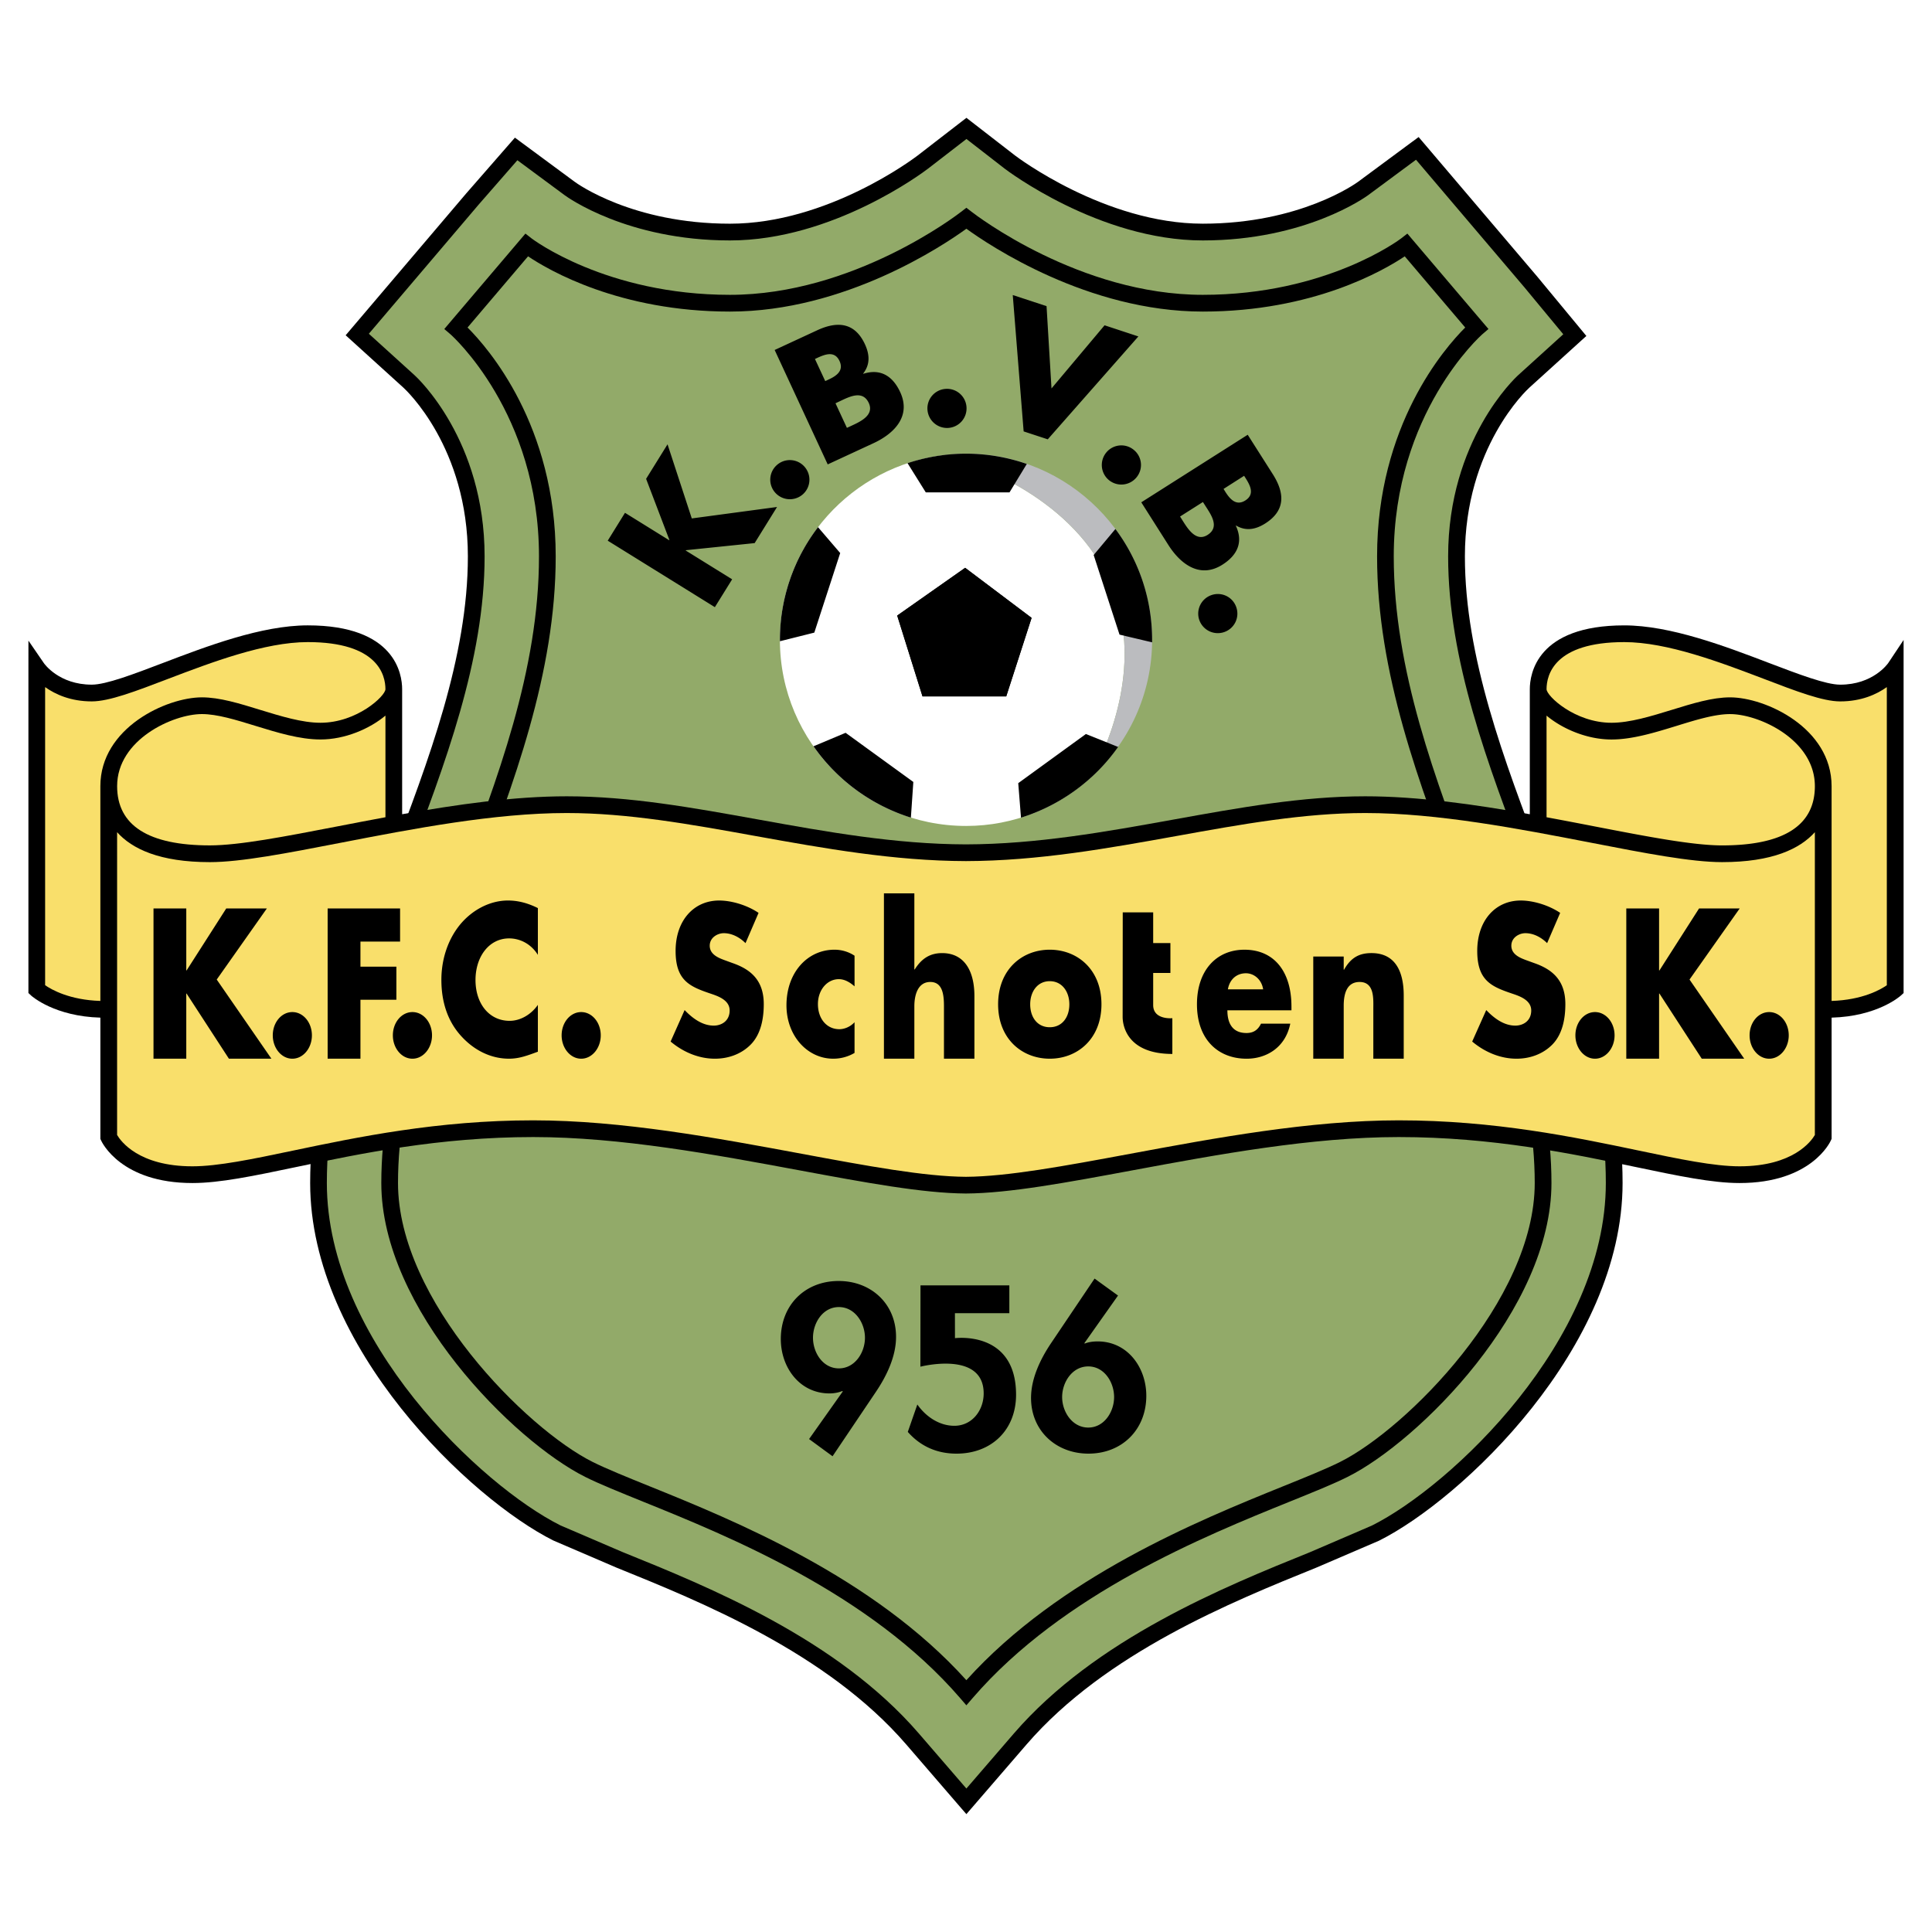
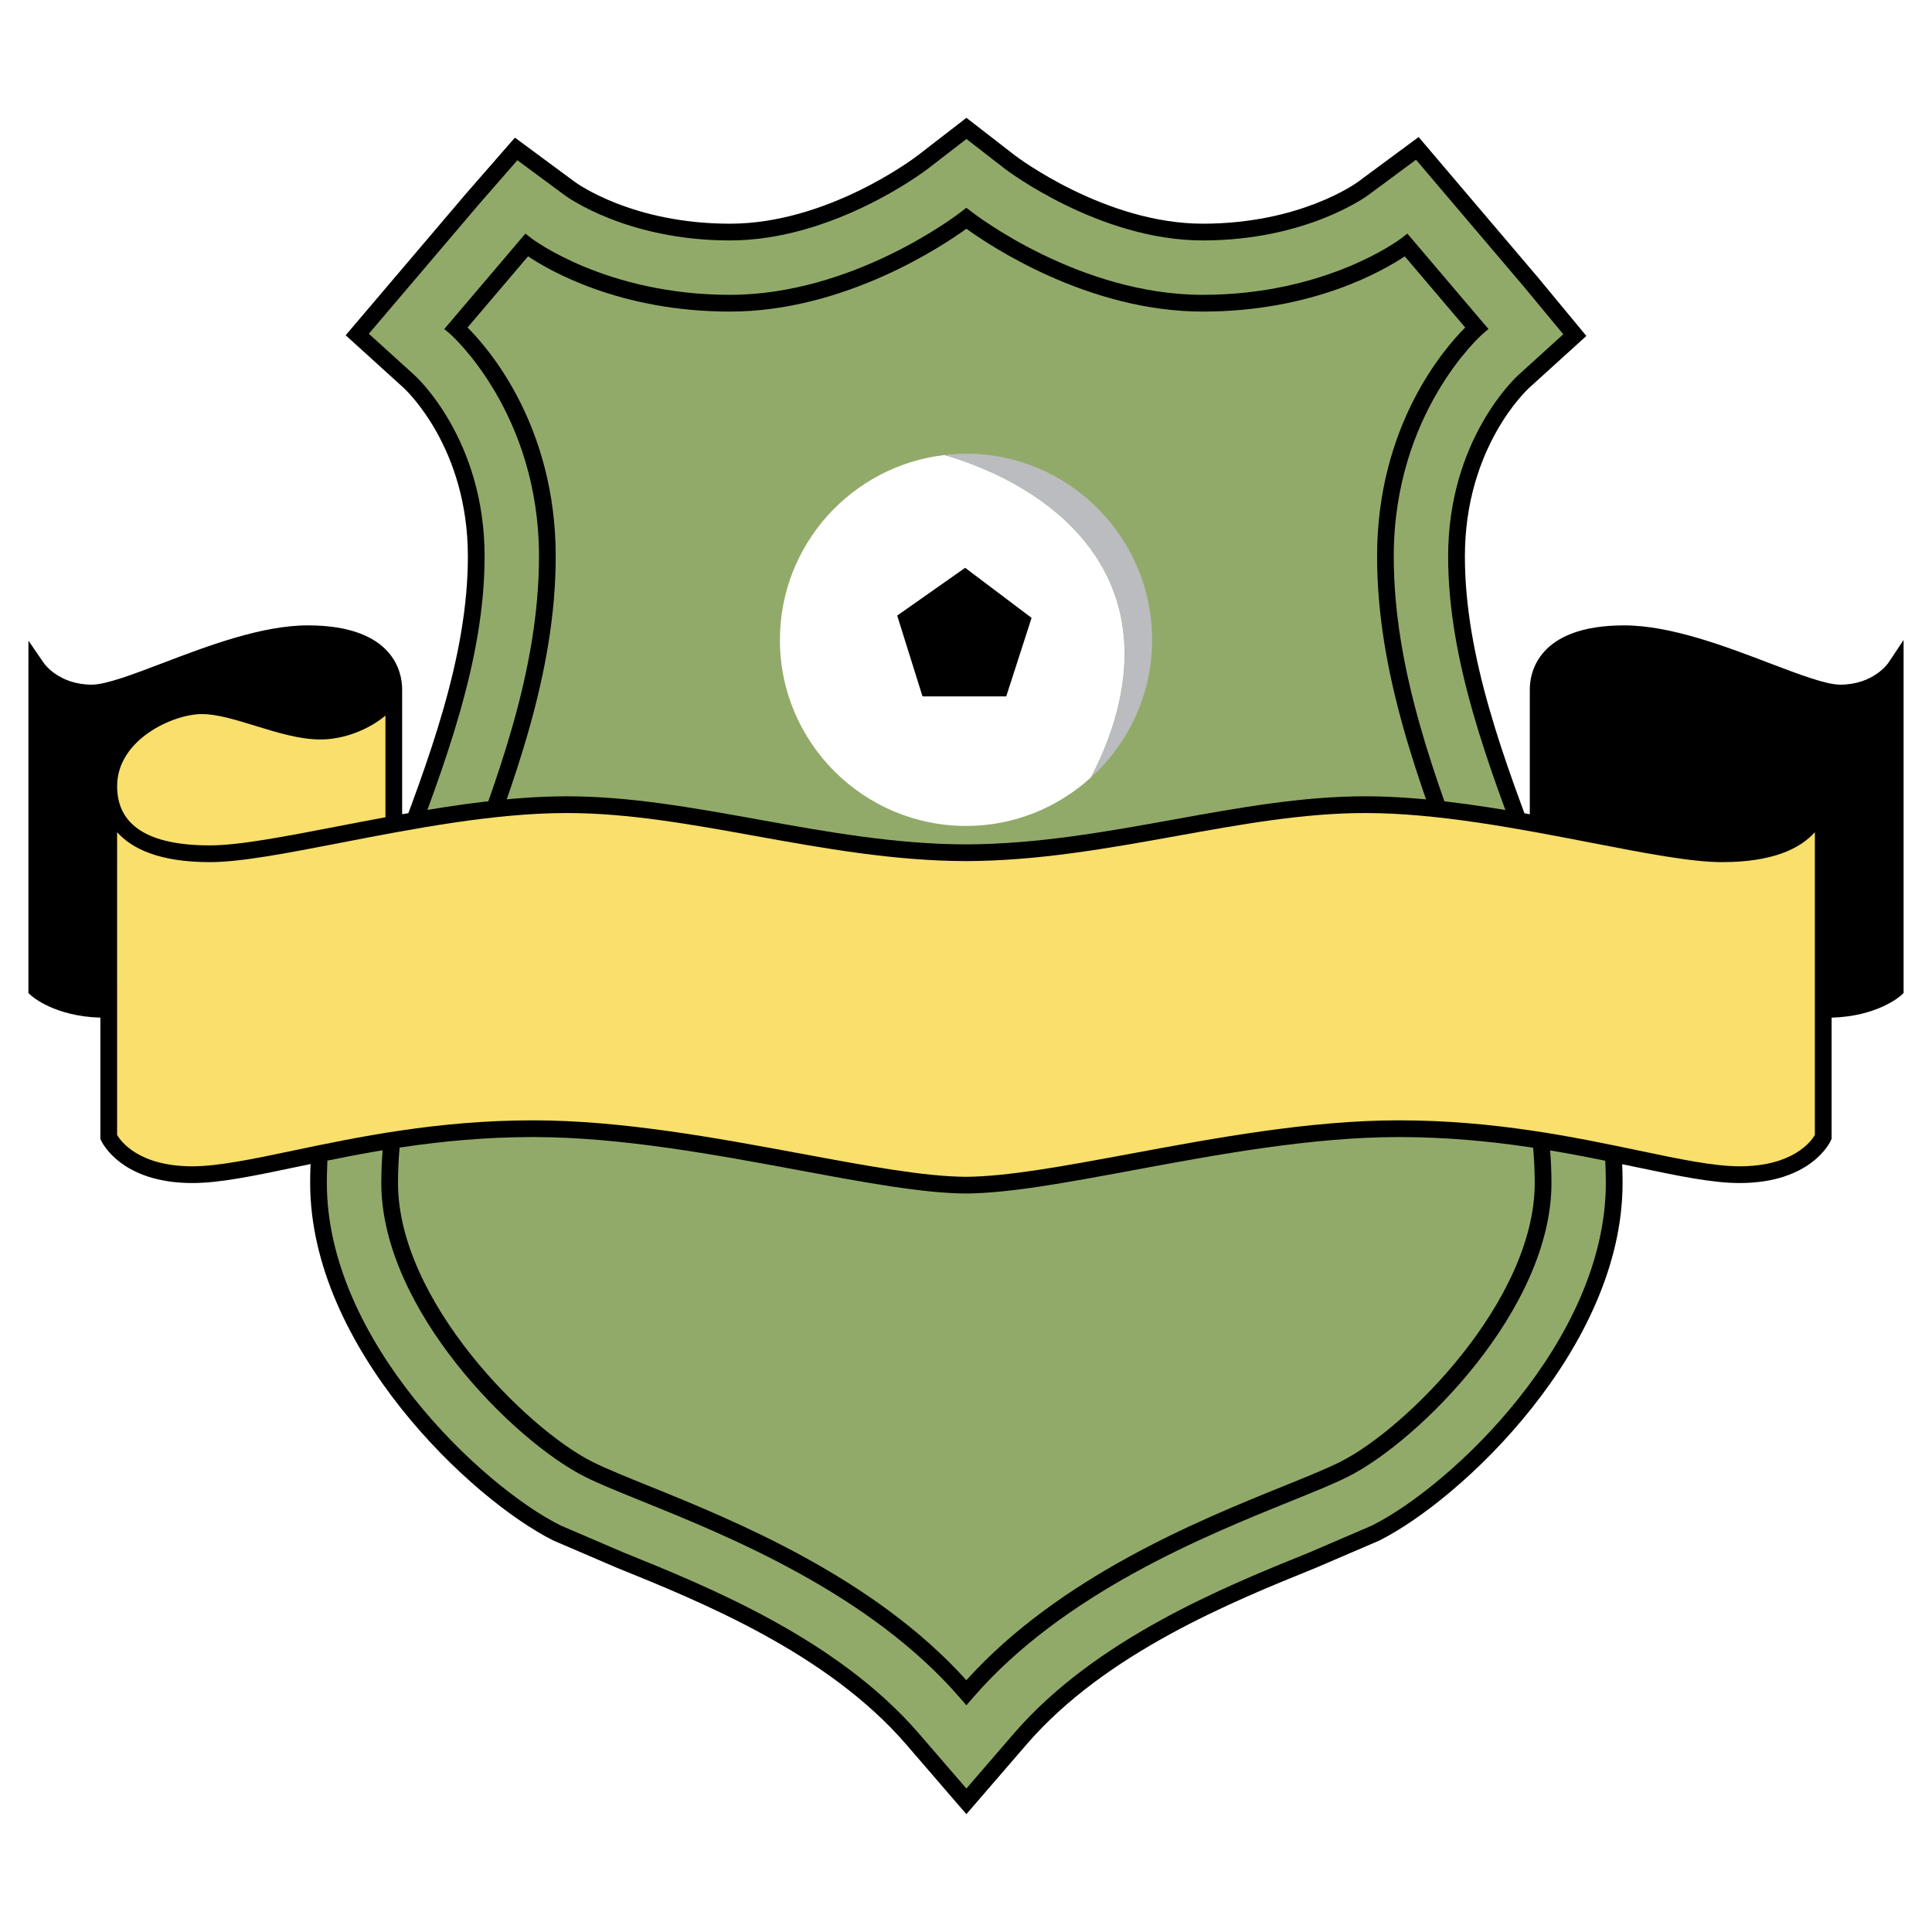
<svg xmlns="http://www.w3.org/2000/svg" width="2500" height="2500" viewBox="0 0 192.756 192.756">
  <g fill-rule="evenodd" clip-rule="evenodd">
    <path fill="#fff" d="M0 0h192.756v192.756H0V0z" />
    <path d="M153.85 85.795c-3.785-9.951-7.697-20.237-7.697-30.287 0-10.87 6.178-16.603 6.439-16.839l5.088-4.615.592-.535-.51-.617-4.381-5.294-11.34-13.342-.504-.592-.629.462-5.4 3.993c-.229.172-5.801 4.188-15.502 4.188-9.781 0-18.639-6.729-18.729-6.799l-4.345-3.366-.509-.395-.513.393s-4.361 3.368-4.359 3.368c-.363.276-8.992 6.8-18.723 6.8-9.725 0-15.273-4.016-15.504-4.189l-5.333-3.939-.618-.457-.505.578-4.363 4.998c-.009.009-11.498 13.527-11.498 13.527l-.521.613.598.542 5.157 4.679c.26.237 6.438 5.97 6.438 16.839 0 10.053-3.912 20.337-7.695 30.287-3.956 10.39-8.04 21.134-8.04 32.234 0 16.434 16.067 31.572 24.261 35.666.043.021 6.288 2.701 6.288 2.701 8.386 3.393 21.031 8.506 28.921 17.648l5.367 6.221.634.732.632-.732 5.371-6.221c7.887-9.137 20.525-14.25 28.893-17.635.025-.014 6.271-2.693 6.271-2.693 8.238-4.115 24.303-19.256 24.303-35.688 0-11.103-4.086-21.847-8.035-32.234z" />
    <path d="M136.879 152.203c.047-.018-6.199 2.666-6.199 2.666-8.508 3.436-21.373 8.645-29.527 18.082l-4.737 5.49-4.741-5.49c-8.149-9.441-21.02-14.648-29.537-18.092.016.01-6.231-2.674-6.231-2.674-7.839-3.922-23.297-18.441-23.297-34.156 0-10.793 4.035-21.391 7.932-31.637 3.836-10.093 7.807-20.526 7.807-30.883 0-11.6-6.705-17.817-6.99-18.076L36.8 33.299l10.968-12.901c-.006.006 2.707-3.098 3.851-4.411l4.712 3.485c.248.184 6.228 4.517 16.497 4.517 10.289 0 19.359-6.855 19.74-7.146.001-.001 2.705-2.092 3.854-2.976l3.833 2.974c.096.072 9.373 7.148 19.75 7.148 10.246 0 16.244-4.332 16.494-4.516 0-.001 3.355-2.481 4.777-3.535l10.826 12.742c-.01-.006 2.715 3.279 3.867 4.669l-4.5 4.083c-.285.259-6.988 6.476-6.988 18.076 0 10.356 3.969 20.787 7.805 30.874 3.898 10.25 7.928 20.848 7.928 31.647.001 15.713-15.45 30.231-23.335 34.174z" fill="#92aa69" />
    <path d="M147.213 88.32c-4.01-10.552-8.158-21.456-8.158-32.811 0-14.321 8.736-22.067 8.82-22.144l.629-.542-.537-.629-7.039-8.281-.516-.608-.631.491c-.074.055-7.41 5.62-19.775 5.62-12.273 0-22.645-7.953-23.079-8.292l-.512-.395-.512.395c-.436.339-10.802 8.292-23.074 8.292-12.368 0-19.705-5.565-19.78-5.62l-.628-.49-.516.607-7.041 8.281-.536.634.628.537c.087.077 8.819 7.823 8.819 22.144 0 11.355-4.147 22.259-8.162 32.811-3.892 10.241-7.57 19.913-7.57 29.709 0 12.578 13.238 25.773 20.335 29.318 1.431.717 3.455 1.531 5.793 2.479 8.457 3.422 22.605 9.146 31.613 19.582l.632.732.632-.732c9.006-10.436 23.156-16.16 31.611-19.582 2.344-.947 4.365-1.762 5.797-2.479 7.096-3.547 20.334-16.74 20.334-29.318-.001-9.797-3.677-19.468-7.577-29.709z" />
    <path d="M133.707 145.855c-1.367.684-3.365 1.492-5.674 2.426-8.404 3.398-22.336 9.053-31.618 19.352-9.283-10.299-23.213-15.953-31.617-19.352-2.309-.934-4.306-1.742-5.676-2.426-6.588-3.295-19.413-16.1-19.413-27.826 0-9.492 3.625-19.027 7.465-29.119 4.066-10.69 8.269-21.741 8.269-33.401 0-13.058-6.719-20.763-8.796-22.833l6.037-7.102c2.085 1.401 9.141 5.512 20.146 5.512 11.466 0 21.291-6.602 23.586-8.265 2.294 1.663 12.118 8.265 23.591 8.265 11.002 0 18.057-4.111 20.145-5.512l6.033 7.102c-2.078 2.07-8.793 9.775-8.793 22.833 0 11.66 4.201 22.711 8.266 33.401 3.838 10.092 7.463 19.627 7.463 29.119-.002 11.727-12.826 24.532-19.414 27.826z" fill="#92aa69" />
    <path d="M188.393 66.146c-.057.083-1.523 2.163-4.797 2.163-1.422 0-4.16-1.046-7.061-2.149-4.4-1.68-9.875-3.766-14.484-3.766-8.742 0-9.422 4.874-9.422 6.367v12.475c-5.465-.975-11.156-1.789-16.416-1.789-6.279 0-12.533 1.128-19.152 2.324-6.699 1.209-13.619 2.458-20.688 2.473-7.061-.015-13.98-1.265-20.676-2.473-6.621-1.195-12.878-2.324-19.159-2.324-5.256 0-10.948.814-16.416 1.789V68.76c0-1.493-.68-6.367-9.416-6.367-4.61 0-10.083 2.086-14.486 3.766-2.899 1.104-5.637 2.149-7.061 2.149-3.276 0-4.739-2.081-4.797-2.169l-1.525-2.222c-.002-.003-.002 2.689-.002 2.689v32.469l.269.25c.092.086 2.356 2.08 6.91 2.205v12.092l.072.162c.079.174 1.985 4.248 9.115 4.248 2.727 0 6.096-.705 10.364-1.6 6.355-1.33 14.261-2.988 23.637-2.988 8.685 0 18.137 1.756 26.476 3.305 6.645 1.234 12.382 2.303 16.693 2.328 4.323-.025 10.059-1.094 16.704-2.328 8.34-1.549 17.795-3.305 26.479-3.305 9.375 0 17.281 1.658 23.637 2.988 4.268.895 7.641 1.6 10.363 1.6 7.131 0 9.039-4.074 9.111-4.248l.074-.162V101.53c4.559-.125 6.814-2.119 6.912-2.205l.271-.25V63.85l-1.529 2.296z" />
    <path d="M181.07 113.238c-.355.607-2.146 3.125-7.518 3.125-2.553 0-6.014-.723-10.02-1.564-6.432-1.348-14.432-3.023-23.98-3.023-8.836 0-18.375 1.771-26.783 3.336-6.564 1.221-12.236 2.271-16.399 2.299-4.149-.027-9.82-1.078-16.388-2.299-8.412-1.564-17.942-3.336-26.781-3.336-9.547 0-17.548 1.676-23.979 3.023-4.009.842-7.47 1.564-10.022 1.564-5.361 0-7.154-2.508-7.516-3.127V83.029c1.49 1.662 4.242 2.986 9.254 2.986 3.079 0 7.697-.892 13.041-1.929 7.195-1.395 15.342-2.97 22.557-2.97 6.13 0 12.316 1.115 18.861 2.297 6.767 1.217 13.763 2.481 20.974 2.498 7.221-.017 14.215-1.281 20.981-2.498 6.549-1.182 12.732-2.297 18.859-2.297 7.219 0 15.369 1.575 22.561 2.968 5.344 1.039 9.961 1.93 13.041 1.93 5.012 0 7.764-1.324 9.256-2.986v30.21h.001z" fill="#f9df6b" />
-     <path d="M171.814 84.346c-2.922 0-7.463-.879-12.723-1.896a562.841 562.841 0 0 0-4.791-.913v-10.14c1.568 1.315 4.033 2.383 6.479 2.383 2.084 0 4.332-.694 6.504-1.362 1.959-.605 3.812-1.173 5.324-1.173 2.873 0 8.463 2.539 8.463 7.191 0 3.922-3.111 5.91-9.256 5.91z" fill="#f9df6b" />
-     <path d="M188.25 98.297c-.625.438-2.443 1.473-5.512 1.566V78.435c0-5.817-6.596-8.86-10.131-8.86-1.768 0-3.734.606-5.818 1.25-2.053.63-4.176 1.286-6.01 1.286-3.645 0-6.479-2.67-6.479-3.35 0-1.411.754-4.698 7.75-4.698 4.301 0 9.617 2.028 13.893 3.653 3.307 1.268 5.922 2.263 7.652 2.263 2.113 0 3.646-.708 4.654-1.427v29.745h.001zM10.013 78.435v21.428c-3.066-.094-4.882-1.127-5.511-1.57v-29.74c1.011.718 2.541 1.425 4.656 1.425 1.729 0 4.346-.996 7.654-2.263 4.273-1.625 9.59-3.653 13.893-3.653 6.993 0 7.75 3.288 7.75 4.698 0 .679-2.837 3.35-6.483 3.35-1.83 0-3.954-.655-6.011-1.286-2.083-.644-4.053-1.25-5.817-1.25-3.538.001-10.131 3.044-10.131 8.861z" fill="#f9df6b" />
    <path d="M38.456 71.396v10.14c-1.629.302-3.234.61-4.792.913-5.263 1.017-9.803 1.896-12.724 1.896-6.143 0-9.254-1.988-9.254-5.911 0-4.652 5.587-7.191 8.459-7.191 1.513 0 3.367.568 5.328 1.173 2.172.668 4.418 1.362 6.5 1.362 2.447.002 4.914-1.067 6.483-2.382z" fill="#f9df6b" />
-     <path d="M83.695 130.406c1.603 0 2.602 1.586 2.602 3.061 0 1.477-.999 3.057-2.602 3.057-1.607 0-2.583-1.58-2.583-3.057 0-1.475.976-3.061 2.583-3.061zm-.631 14.885l4.34-6.447c1.062-1.58 1.995-3.514 1.995-5.463 0-3.303-2.495-5.576-5.725-5.576-3.364 0-5.773 2.404-5.773 5.791 0 2.82 1.864 5.426 4.861 5.426.455 0 .912-.088 1.277-.24l.045.043-3.362 4.75 2.342 1.716zM95.273 131.016l.004 2.494s6.096-.816 6.096 5.639c0 3.516-2.451 5.881-5.943 5.881-1.932 0-3.581-.717-4.859-2.168l.952-2.736c.849 1.215 2.194 2.125 3.69 2.125 1.777 0 2.928-1.539 2.928-3.229 0-4.301-6.313-2.668-6.313-2.668l.01-8.115h8.864v2.777h-5.429zM108.574 142.428c-1.604 0-2.604-1.586-2.604-3.041 0-1.475 1-3.059 2.604-3.059 1.605 0 2.58 1.584 2.58 3.059 0 1.455-.974 3.041-2.58 3.041zm.631-14.864l-4.34 6.443c-1.062 1.582-1.998 3.516-1.998 5.467 0 3.273 2.496 5.555 5.729 5.555 3.361 0 5.771-2.408 5.771-5.77 0-2.824-1.865-5.426-4.859-5.426-.455 0-.912.064-1.281.215l-.039-.041 3.357-4.75-2.34-1.693zM22.573 90.636h4.052l-5.002 7.094 5.456 7.897h-4.24l-4.224-6.5h-.03v6.5h-3.27V90.636h3.27v6.186h.03l3.958-6.186zM31.119 103.297c0 1.273-.869 2.33-1.952 2.33-1.084 0-1.952-1.057-1.952-2.33 0-1.287.868-2.322 1.952-2.322 1.083 0 1.952 1.035 1.952 2.322zM35.962 93.943v2.5h3.585v3.301h-3.585v5.883h-3.273V90.636h7.227v3.307h-3.954zM43.102 103.297c0 1.273-.869 2.33-1.952 2.33-1.087 0-1.954-1.057-1.954-2.33 0-1.287.867-2.322 1.954-2.322 1.083 0 1.952 1.035 1.952 2.322zM53.665 95.27c-.663-1.072-1.751-1.646-2.872-1.646-2 0-3.352 1.823-3.352 4.153 0 2.363 1.369 4.072 3.403 4.072 1.069 0 2.137-.615 2.82-1.592v4.672c-1.083.396-1.867.697-2.884.697-1.754 0-3.423-.795-4.724-2.209-1.386-1.49-2.019-3.439-2.019-5.658 0-2.049.649-4.019 1.85-5.493 1.238-1.508 3.022-2.422 4.789-2.422 1.054 0 2.02.276 2.988.756v4.67h.001zM59.937 103.297c0 1.273-.867 2.33-1.951 2.33s-1.952-1.057-1.952-2.33c0-1.287.868-2.322 1.952-2.322 1.083 0 1.951 1.035 1.951 2.322zM74.38 94.097c-.599-.595-1.369-.993-2.168-.993-.599 0-1.402.418-1.402 1.25 0 .877.887 1.217 1.452 1.431l.834.304c1.752.61 3.105 1.671 3.105 4.089 0 1.492-.3 3.023-1.304 4.041-.981.992-2.299 1.408-3.57 1.408-1.585 0-3.136-.635-4.42-1.711l1.398-3.141c.818.852 1.789 1.551 2.908 1.551.765 0 1.584-.459 1.584-1.512 0-1.092-1.286-1.469-1.987-1.709-2.053-.695-3.405-1.328-3.405-4.233 0-3.04 1.823-5.027 4.341-5.027 1.267 0 2.82.477 3.936 1.233l-1.302 3.019zM85.258 98.41c-.45-.4-.985-.719-1.565-.719-1.171 0-2.088 1.076-2.088 2.486 0 1.475.884 2.506 2.137 2.506.531 0 1.116-.258 1.516-.695v3.062a4.15 4.15 0 0 1-2.135.576c-2.534 0-4.657-2.248-4.657-5.326 0-3.285 2.104-5.548 4.792-5.548.699 0 1.4.201 2 .599v3.059zM91.225 89.13v7.593h.036c.699-1.114 1.551-1.632 2.738-1.632 2.167 0 3.218 1.712 3.218 4.292v6.244h-3.038v-5.229c0-1.193-.148-2.426-1.367-2.426-1.202 0-1.587 1.232-1.587 2.426v5.229H88.19V89.13h3.035zM104.734 97.893c1.236 0 1.955 1.055 1.955 2.307 0 1.293-.719 2.287-1.955 2.287s-1.951-.994-1.951-2.287c0-1.253.715-2.307 1.951-2.307zm0-3.141c-2.754 0-5.152 1.97-5.152 5.447 0 3.48 2.414 5.428 5.152 5.428 2.754 0 5.158-1.967 5.158-5.428.001-3.476-2.404-5.447-5.158-5.447zM122.506 98.707c.184-1.047.92-1.604 1.801-1.604.816 0 1.57.629 1.717 1.604h-3.518zm6.342 1.713c0-3.479-1.719-5.667-4.691-5.667-2.783 0-4.736 2.05-4.736 5.447 0 3.52 2.119 5.428 4.955 5.428 1.949 0 3.869-1.092 4.355-3.498h-2.92c-.332.676-.801.934-1.453.934-1.254 0-1.902-.793-1.902-2.268h6.393v-.376h-.001zM134.062 96.746h.035c.699-1.239 1.551-1.656 2.736-1.656 2.305 0 3.217 1.732 3.217 4.236v6.301h-3.033v-4.973c0-.971.133-2.682-1.369-2.682-1.234 0-1.586 1.094-1.586 2.363v5.291h-3.037V95.43h3.037v1.316zM154.357 94.097c-.602-.595-1.369-.993-2.168-.993-.604 0-1.402.418-1.402 1.25 0 .877.885 1.217 1.449 1.431l.838.304c1.75.61 3.102 1.671 3.102 4.089 0 1.492-.299 3.023-1.303 4.041-.982.992-2.301 1.408-3.568 1.408-1.584 0-3.139-.635-4.424-1.711l1.402-3.141c.818.852 1.785 1.551 2.902 1.551.77 0 1.586-.459 1.586-1.512 0-1.092-1.281-1.469-1.984-1.709-2.053-.695-3.402-1.328-3.402-4.233 0-3.04 1.816-5.027 4.336-5.027 1.268 0 2.82.477 3.938 1.233l-1.302 3.019zM161.086 103.297c0 1.273-.869 2.33-1.953 2.33s-1.955-1.057-1.955-2.33c0-1.287.871-2.322 1.955-2.322s1.953 1.035 1.953 2.322zM169.516 90.636h4.054l-5.006 7.094 5.457 7.897h-4.236l-4.223-6.5h-.035v6.5h-3.271V90.636h3.271v6.186h.035l3.954-6.186zM178.463 103.297c0 1.273-.869 2.33-1.953 2.33-1.086 0-1.953-1.057-1.953-2.33 0-1.287.867-2.322 1.953-2.322 1.084 0 1.953 1.035 1.953 2.322zM112.006 101.457c0 .967.529 3.695 4.959 3.695v-3.566s-1.912.189-1.912-1.311v-3.201h1.719v-2.986h-1.719v-3.062h-3.037l-.01 10.431zM64.462 47.773L66.6 44.33l2.42 7.394 8.506-1.142-2.234 3.603-6.862.709-.021.028 4.637 2.877-1.724 2.778-10.689-6.633 1.723-2.781 4.412 2.738.018-.029-2.324-6.099zM80.238 46.535a1.95 1.95 0 0 1-.11 2.758 1.957 1.957 0 0 1-2.758-.11 1.946 1.946 0 0 1 .108-2.758 1.945 1.945 0 0 1 2.76.11zM83.358 40.235l.302-.144c.968-.445 2.376-1.263 3.019.114.578 1.257-.926 1.898-1.805 2.308l-.378.174-1.138-2.452zm3.793 3.981c2.09-.969 3.771-2.706 2.66-5.098-.738-1.588-1.945-2.374-3.68-1.824l-.01-.029c.704-.901.649-1.887.174-2.919-1.013-2.179-2.74-2.332-4.767-1.392l-4.24 1.964 5.293 11.415 4.57-2.117zm-5.843-8.401l.213-.099c.803-.373 1.755-.742 2.239.305.448.966-.308 1.485-1.092 1.845l-.334.156-1.026-2.207zM96.427 40.605a1.949 1.949 0 0 1-1.803 2.088 1.957 1.957 0 0 1-2.09-1.802 1.947 1.947 0 0 1 1.805-2.091 1.945 1.945 0 0 1 2.088 1.805zM104.908 38.755l5.295-6.3 3.373 1.112-9.041 10.265-2.406-.791-1.086-13.605 3.371 1.107.494 8.212zM113.375 47.645a1.955 1.955 0 0 1-2.752.244 1.958 1.958 0 0 1-.238-2.755 1.944 1.944 0 0 1 2.75-.235c.832.691.937 1.919.24 2.746zM120.016 50.086l.18.282c.568.9 1.564 2.189.283 3.001-1.17.743-2.006-.664-2.523-1.483l-.221-.353 2.281-1.447zm-3.45 4.283c1.234 1.943 3.176 3.381 5.398 1.967 1.48-.939 2.102-2.237 1.334-3.888l.023-.017c.982.582 1.955.4 2.912-.206 2.031-1.289 1.955-3.022.758-4.909l-2.506-3.941-10.619 6.741 2.7 4.253zm7.559-6.897l.127.198c.475.747.965 1.642-.006 2.261-.902.569-1.514-.112-1.979-.84l-.193-.311 2.051-1.308zM122.105 63.073a1.955 1.955 0 0 1-2.463-1.249 1.955 1.955 0 0 1 1.254-2.461 1.94 1.94 0 0 1 2.459 1.251 1.943 1.943 0 0 1-1.25 2.459z" />
    <path d="M110.869 58.401c-3.615-8.651-13.363-12.073-16.64-13.003-9.231 1.075-16.418 8.931-16.418 18.45 0 10.229 8.331 18.557 18.579 18.557 4.787 0 9.145-1.838 12.439-4.827 2.017-3.791 5.194-11.628 2.04-19.177z" fill="#fff" />
    <path d="M114.947 63.848c0-10.253-8.328-18.585-18.557-18.585-.732 0-1.451.055-2.161.135 3.276.93 13.024 4.352 16.64 13.003 3.154 7.549-.023 15.386-2.039 19.176 3.746-3.399 6.117-8.286 6.117-13.729z" fill="#bbbcbf" />
-     <path d="M100.391 69.482H92.04l-2.526-8.066 6.78-4.765 6.628 4.994-2.531 7.837zM83.827 55.176l-2.213-2.58a18.49 18.49 0 0 0-3.802 11.251c0 .024.007.083.007.128l3.425-.859 2.583-7.94zM84.366 73.112l-3.203 1.345a18.672 18.672 0 0 0 9.716 7.119l.244-3.561-6.757-4.903zM101.59 78.136l.275 3.445a18.699 18.699 0 0 0 9.688-7.058l-3.213-1.291-6.75 4.904zM111.695 63.316l3.25.769.002-.237c0-4.149-1.359-7.98-3.662-11.071l-2.17 2.597 2.58 7.942zM100.719 49.124l1.725-2.835a18.476 18.476 0 0 0-6.053-1.026c-2.045 0-4.008.341-5.847.945l1.822 2.917h8.353v-.001z" />
    <path d="M89.514 61.416l2.526 8.066h8.351l2.531-7.837-6.628-4.994-6.78 4.765z" />
  </g>
</svg>